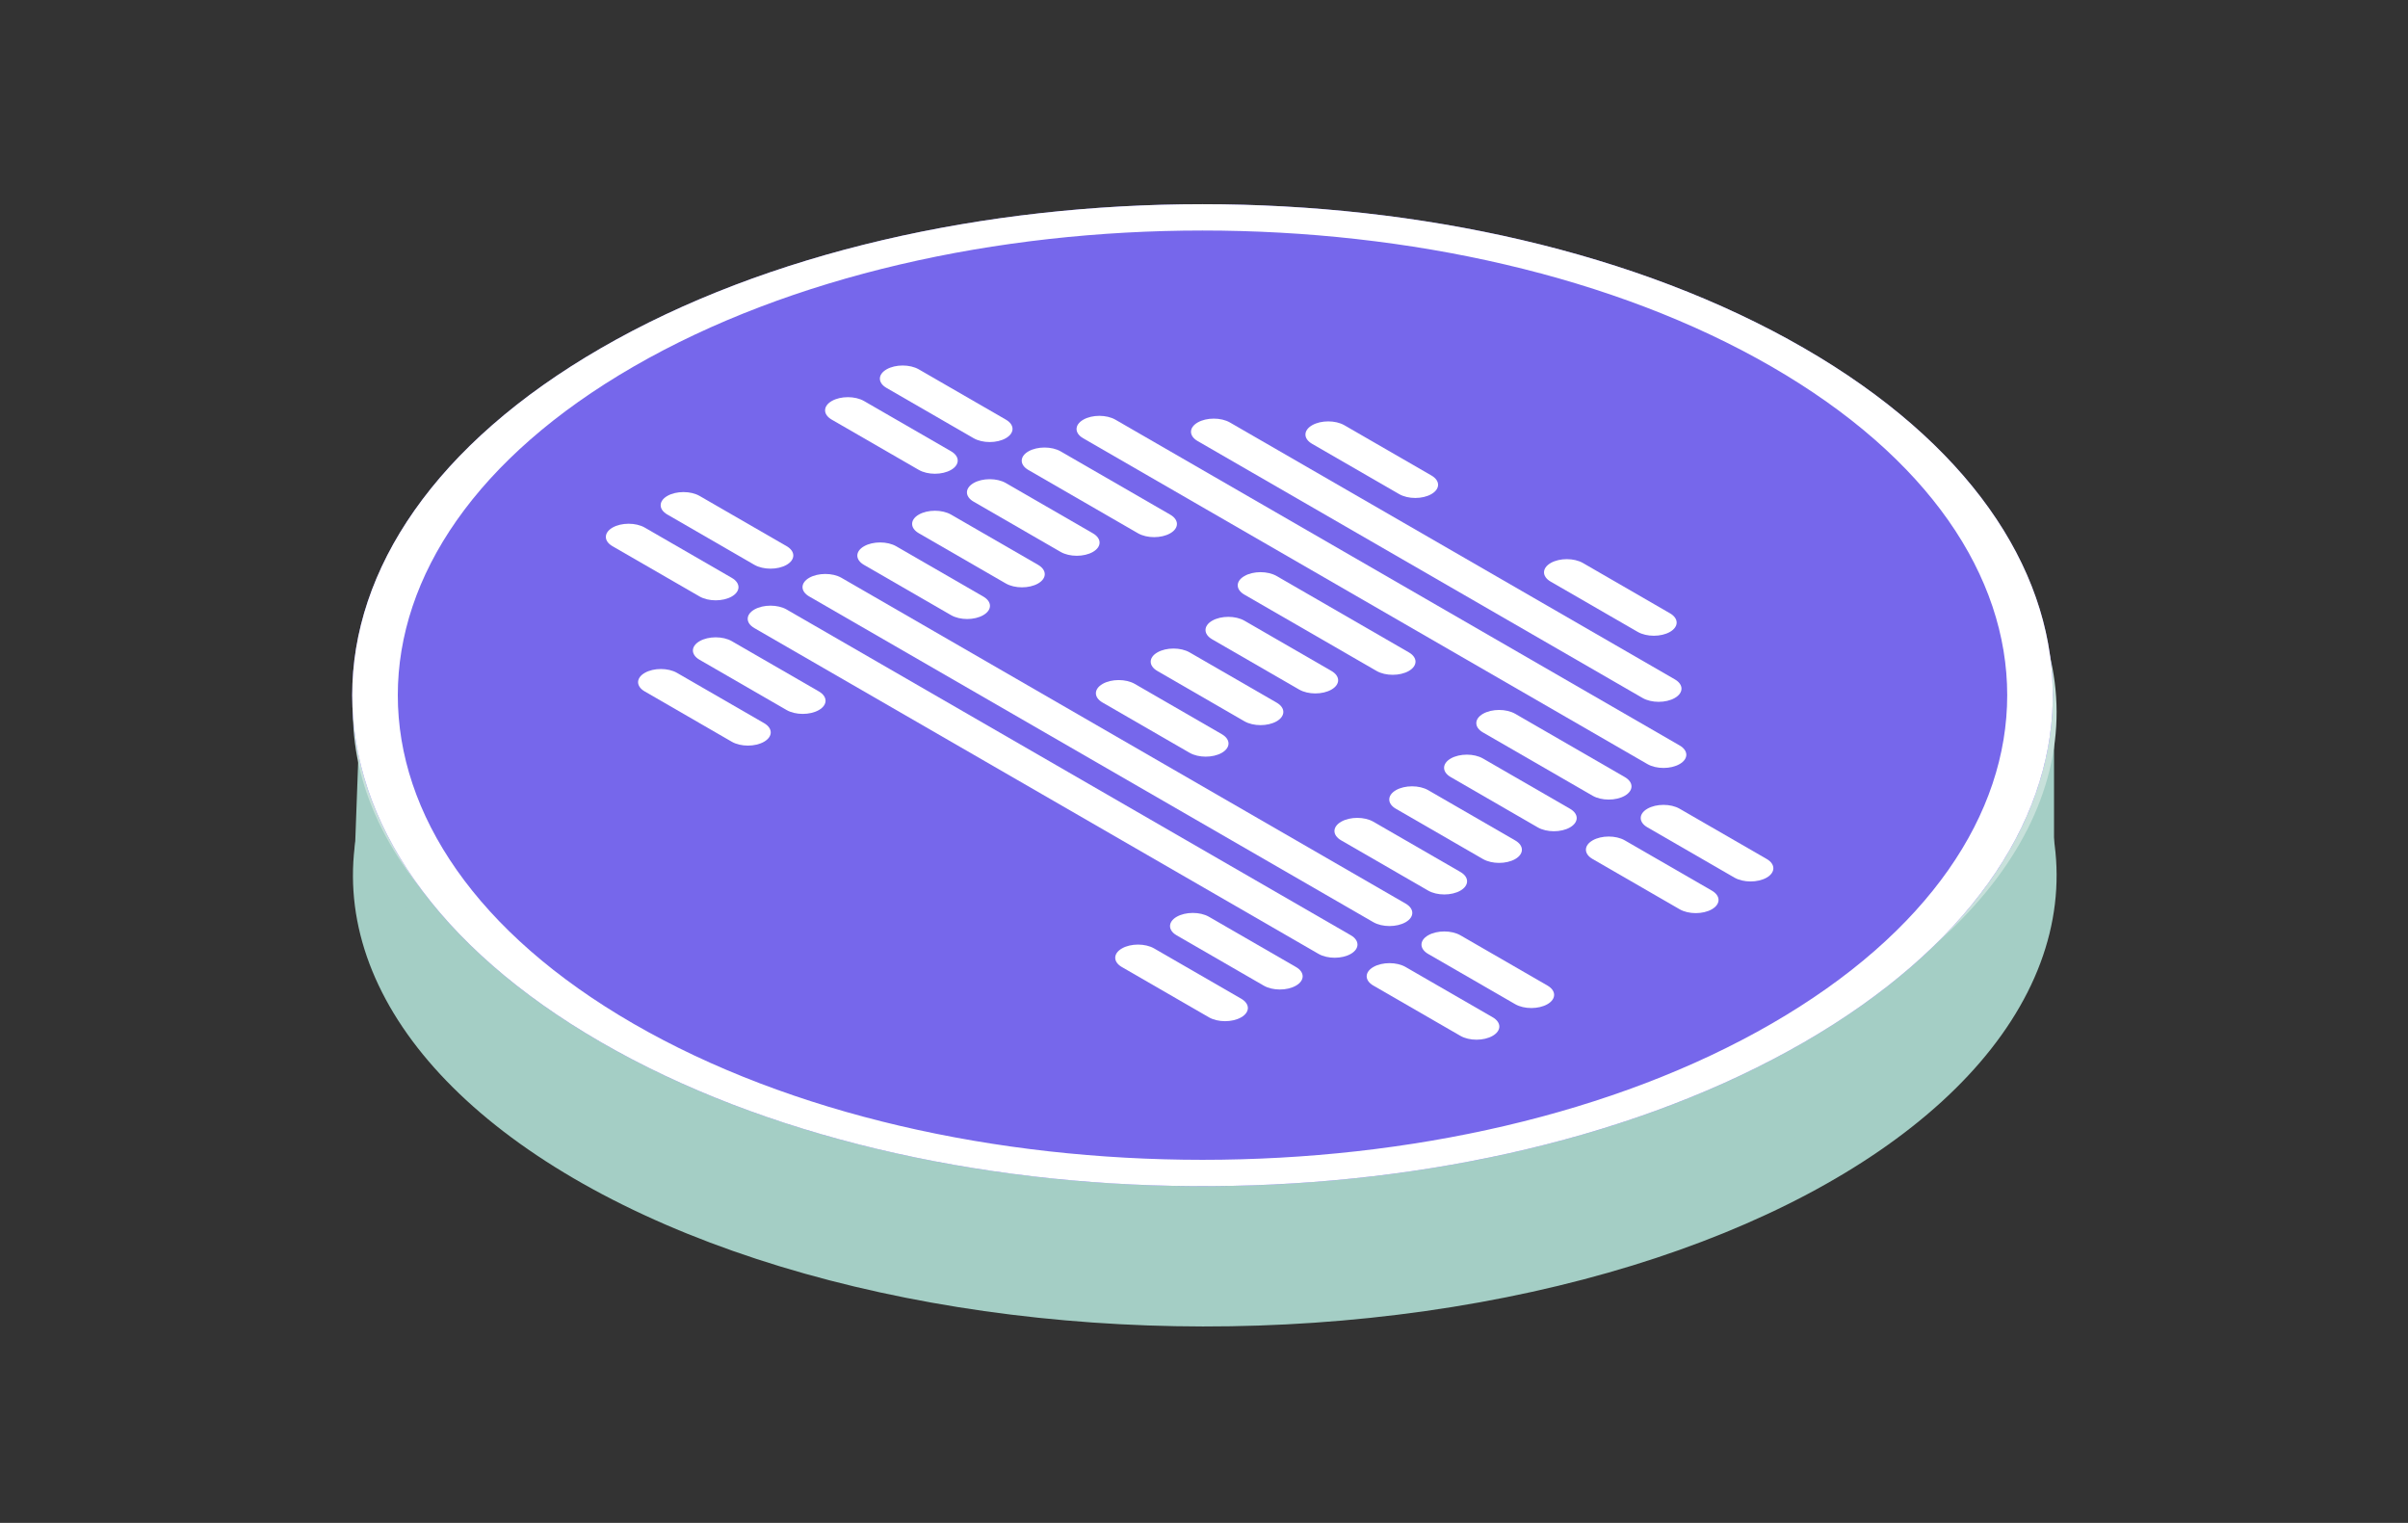
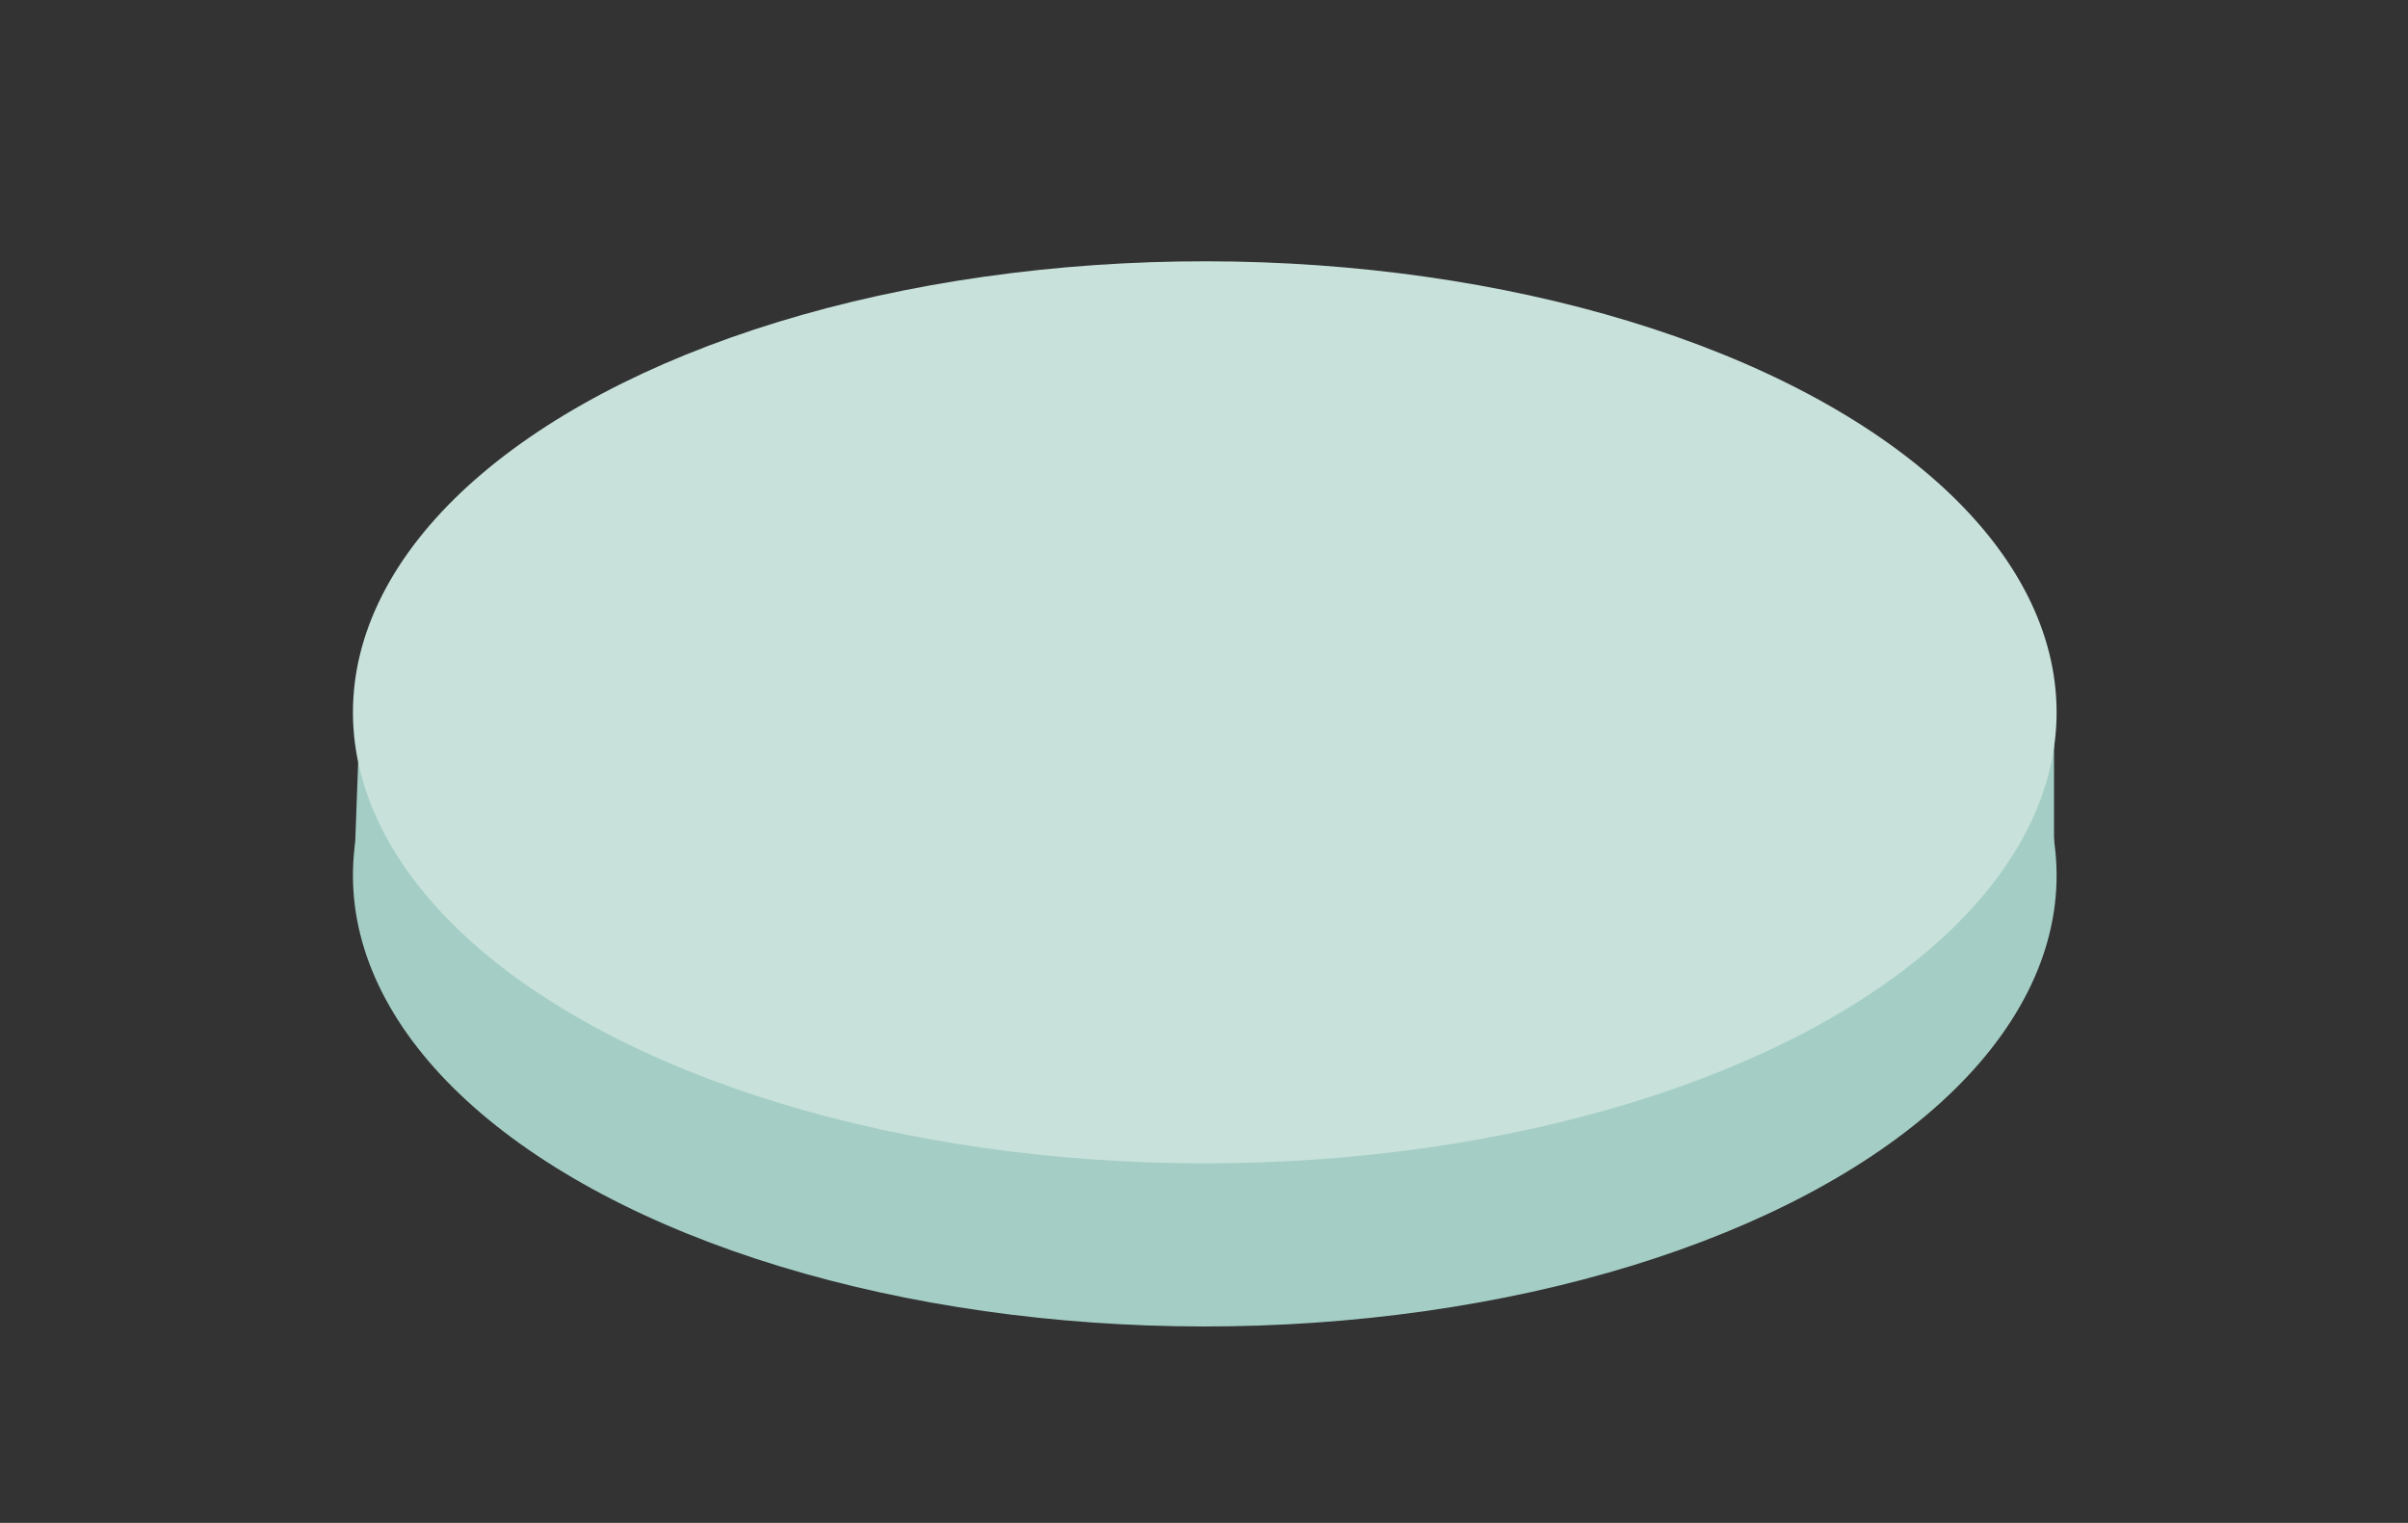
<svg xmlns="http://www.w3.org/2000/svg" width="68" height="43" viewBox="0 0 68 43" fill="none">
  <rect x="0" y="0" width="68" height="43" fill="#333333" stroke="none" />
  <circle cx="19.241" cy="19.241" r="19.241" transform="matrix(0.884 -0.468 0.884 0.468 0.004 24.719)" fill="#A4CEC5" />
  <path d="M10.004 24.527L10.222 18.585L12.508 17.459L36.453 15L58.004 19.302V25.449L52.671 31.698L32.535 36L20.018 32.005L10.004 24.527Z" fill="#A4CEC5" />
  <circle cx="19.241" cy="19.241" r="19.241" transform="matrix(0.884 -0.468 0.884 0.468 0.004 20.113)" fill="#C8E1DB" />
  <g clip-path="url(#clip0_4416_35471)">
    <path d="M50.937 9.826C60.314 15.24 60.314 24.018 50.937 29.432C41.559 34.846 26.356 34.846 16.979 29.432C7.602 24.018 7.602 15.24 16.979 9.826C26.356 4.412 41.559 4.412 50.937 9.826Z" fill="#7667EB" />
    <path d="M50.026 10.351C41.152 5.228 26.763 5.228 17.889 10.352C9.015 15.476 9.015 23.782 17.889 28.906C26.763 34.029 41.152 34.03 50.026 28.906L50.937 29.432L50.493 29.681C41.086 34.844 26.209 34.761 16.979 29.431C7.602 24.018 7.602 15.24 16.979 9.826C26.356 4.412 41.559 4.412 50.937 9.826L51.37 10.082C60.312 15.514 60.167 24.103 50.937 29.432L50.026 28.906C58.901 23.783 58.901 15.475 50.026 10.351Z" fill="white" />
    <path d="M18.208 18.999L18.208 18.999C17.956 19.144 17.956 19.379 18.208 19.524L20.666 20.944C20.917 21.089 21.325 21.089 21.576 20.944C21.828 20.799 21.828 20.563 21.576 20.418L19.118 18.999C18.867 18.854 18.459 18.854 18.208 18.999Z" fill="white" />
    <path d="M31.682 26.78L31.682 26.78C31.43 26.925 31.43 27.161 31.682 27.306L34.14 28.725C34.391 28.87 34.799 28.87 35.05 28.725C35.302 28.58 35.302 28.345 35.05 28.199L32.592 26.78C32.341 26.635 31.933 26.635 31.682 26.78Z" fill="white" />
    <path d="M19.756 18.104L19.756 18.104C19.504 18.25 19.504 18.485 19.756 18.63L22.214 20.049C22.465 20.194 22.873 20.194 23.124 20.049C23.376 19.904 23.376 19.669 23.124 19.523L20.666 18.104C20.415 17.959 20.007 17.959 19.756 18.104Z" fill="white" />
    <path d="M33.229 25.886L33.229 25.886C32.978 26.031 32.978 26.266 33.229 26.411L35.687 27.83C35.939 27.976 36.346 27.976 36.598 27.83C36.849 27.685 36.849 27.45 36.598 27.305L34.14 25.886C33.888 25.741 33.481 25.741 33.229 25.886Z" fill="white" />
    <path d="M21.303 17.21L21.303 17.21C21.052 17.355 21.052 17.59 21.303 17.735L37.235 26.934C37.487 27.079 37.894 27.079 38.146 26.934C38.397 26.789 38.397 26.553 38.146 26.408L22.214 17.21C21.962 17.065 21.555 17.065 21.303 17.21Z" fill="white" />
    <path d="M17.297 14.897L17.297 14.897C17.046 15.043 17.046 15.278 17.297 15.423L19.756 16.842C20.007 16.987 20.415 16.987 20.666 16.842C20.917 16.697 20.917 16.462 20.666 16.317L18.208 14.897C17.956 14.752 17.549 14.752 17.297 14.897Z" fill="white" />
    <path d="M38.783 27.304L38.783 27.304C38.531 27.449 38.531 27.684 38.783 27.829L41.241 29.248C41.492 29.393 41.9 29.393 42.151 29.248C42.403 29.103 42.403 28.868 42.151 28.723L39.693 27.304C39.442 27.159 39.034 27.159 38.783 27.304Z" fill="white" />
    <path d="M22.851 16.315L22.851 16.315C22.6 16.46 22.6 16.696 22.851 16.841L38.783 26.039C39.035 26.184 39.442 26.184 39.694 26.039C39.945 25.894 39.945 25.659 39.694 25.514L23.762 16.315C23.51 16.17 23.103 16.17 22.851 16.315Z" fill="white" />
    <path d="M18.845 14.003L18.845 14.003C18.594 14.148 18.594 14.383 18.845 14.528L21.303 15.948C21.555 16.093 21.962 16.093 22.214 15.948C22.465 15.803 22.465 15.567 22.214 15.422L19.756 14.003C19.504 13.858 19.097 13.858 18.845 14.003Z" fill="white" />
    <path d="M40.33 26.409L40.33 26.409C40.079 26.554 40.079 26.79 40.33 26.935L42.788 28.354C43.04 28.499 43.447 28.499 43.699 28.354C43.95 28.209 43.95 27.973 43.699 27.828L41.241 26.409C40.989 26.264 40.582 26.264 40.33 26.409Z" fill="white" />
-     <path d="M24.399 15.425L24.399 15.425C24.147 15.57 24.147 15.805 24.399 15.95L26.857 17.369C27.108 17.515 27.516 17.515 27.767 17.369C28.019 17.224 28.019 16.989 27.767 16.844L25.309 15.425C25.058 15.28 24.65 15.28 24.399 15.425Z" fill="white" />
    <path d="M37.873 23.202L37.873 23.202C37.621 23.347 37.621 23.582 37.873 23.728L40.331 25.147C40.582 25.292 40.99 25.292 41.241 25.147C41.492 25.002 41.492 24.766 41.241 24.621L38.783 23.202C38.532 23.057 38.124 23.057 37.873 23.202Z" fill="white" />
    <path d="M31.136 19.311L31.136 19.311C30.884 19.457 30.884 19.692 31.136 19.837L33.594 21.256C33.845 21.401 34.253 21.401 34.504 21.256C34.755 21.111 34.755 20.876 34.504 20.731L32.046 19.311C31.795 19.166 31.387 19.166 31.136 19.311Z" fill="white" />
    <path d="M25.946 14.53L25.946 14.53C25.695 14.675 25.695 14.911 25.946 15.056L28.404 16.475C28.656 16.62 29.064 16.62 29.315 16.475C29.566 16.33 29.566 16.095 29.315 15.949L26.857 14.53C26.605 14.385 26.198 14.385 25.946 14.53Z" fill="white" />
    <path d="M39.42 22.311L39.42 22.311C39.169 22.457 39.169 22.692 39.42 22.837L41.878 24.256C42.13 24.401 42.537 24.401 42.789 24.256C43.04 24.111 43.04 23.876 42.789 23.731L40.331 22.311C40.079 22.166 39.672 22.166 39.42 22.311Z" fill="white" />
    <path d="M32.684 18.421L32.684 18.421C32.432 18.566 32.432 18.801 32.684 18.946L35.142 20.366C35.393 20.511 35.8 20.511 36.052 20.366C36.303 20.22 36.303 19.985 36.052 19.84L33.594 18.421C33.343 18.276 32.935 18.276 32.684 18.421Z" fill="white" />
    <path d="M23.488 11.323L23.488 11.323C23.237 11.468 23.237 11.704 23.488 11.849L25.946 13.268C26.198 13.413 26.605 13.413 26.857 13.268C27.108 13.123 27.108 12.887 26.857 12.742L24.399 11.323C24.147 11.178 23.74 11.178 23.488 11.323Z" fill="white" />
    <path d="M44.974 23.729L44.974 23.729C44.722 23.875 44.722 24.11 44.974 24.255L47.432 25.674C47.683 25.819 48.091 25.819 48.342 25.674C48.593 25.529 48.593 25.294 48.342 25.148L45.884 23.729C45.633 23.584 45.225 23.584 44.974 23.729Z" fill="white" />
    <path d="M27.494 13.639L27.494 13.639C27.243 13.785 27.243 14.02 27.494 14.165L29.952 15.584C30.203 15.729 30.611 15.729 30.863 15.584C31.114 15.439 31.114 15.204 30.863 15.059L28.404 13.639C28.153 13.494 27.745 13.494 27.494 13.639Z" fill="white" />
-     <path d="M40.968 21.417L40.968 21.417C40.717 21.562 40.717 21.797 40.968 21.942L43.426 23.362C43.677 23.507 44.085 23.507 44.336 23.362C44.588 23.216 44.588 22.981 44.336 22.836L41.878 21.417C41.627 21.272 41.219 21.272 40.968 21.417Z" fill="white" />
    <path d="M34.231 17.526L34.231 17.526C33.98 17.671 33.98 17.907 34.231 18.052L36.689 19.471C36.941 19.616 37.348 19.616 37.599 19.471C37.851 19.326 37.851 19.091 37.599 18.945L35.142 17.526C34.89 17.381 34.483 17.381 34.231 17.526Z" fill="white" />
    <path d="M29.042 12.745L29.042 12.745C28.79 12.89 28.79 13.126 29.042 13.271L32.137 15.058C32.388 15.203 32.796 15.203 33.047 15.058C33.299 14.913 33.299 14.677 33.047 14.532L29.952 12.745C29.701 12.6 29.293 12.6 29.042 12.745Z" fill="white" />
    <path d="M41.878 20.155L41.878 20.155C41.627 20.3 41.627 20.536 41.878 20.681L44.974 22.468C45.225 22.613 45.633 22.613 45.884 22.468C46.135 22.323 46.135 22.087 45.884 21.942L42.789 20.155C42.537 20.01 42.13 20.01 41.878 20.155Z" fill="white" />
    <path d="M25.036 10.429L25.036 10.429C24.784 10.574 24.784 10.809 25.036 10.954L27.494 12.373C27.745 12.518 28.153 12.518 28.404 12.373C28.656 12.228 28.656 11.993 28.404 11.848L25.946 10.429C25.695 10.284 25.287 10.284 25.036 10.429Z" fill="white" />
    <path d="M46.521 22.835L46.521 22.835C46.27 22.98 46.27 23.215 46.521 23.36L48.979 24.78C49.231 24.925 49.638 24.925 49.89 24.78C50.141 24.634 50.141 24.399 49.89 24.254L47.431 22.835C47.18 22.69 46.773 22.69 46.521 22.835Z" fill="white" />
    <path d="M35.141 16.265L35.141 16.265C34.89 16.41 34.89 16.645 35.141 16.79L38.874 18.945C39.125 19.09 39.533 19.09 39.784 18.945C40.036 18.8 40.036 18.565 39.784 18.42L36.052 16.265C35.8 16.119 35.393 16.119 35.141 16.265Z" fill="white" />
    <path d="M30.59 11.851L30.59 11.851C30.338 11.996 30.338 12.231 30.59 12.376L46.521 21.574C46.773 21.72 47.18 21.72 47.432 21.574C47.683 21.429 47.683 21.194 47.432 21.049L31.5 11.851C31.248 11.705 30.841 11.705 30.59 11.851Z" fill="white" />
    <path d="M34.732 11.929C34.48 11.784 34.073 11.784 33.821 11.929C33.57 12.074 33.57 12.309 33.821 12.454L46.385 19.708C46.636 19.853 47.044 19.853 47.295 19.708C47.547 19.563 47.547 19.327 47.295 19.182L34.732 11.929Z" fill="white" />
-     <path d="M37.964 12.007C37.712 11.862 37.304 11.862 37.053 12.007C36.802 12.152 36.802 12.387 37.053 12.532L39.511 13.951C39.763 14.097 40.17 14.097 40.422 13.951C40.673 13.806 40.673 13.571 40.422 13.426L37.964 12.007Z" fill="white" />
    <path d="M44.701 15.897C44.449 15.752 44.042 15.752 43.79 15.897C43.539 16.043 43.539 16.278 43.79 16.423L46.248 17.842C46.5 17.987 46.907 17.987 47.159 17.842C47.41 17.697 47.41 17.462 47.159 17.317L44.701 15.897Z" fill="white" />
  </g>
  <defs>
    <clipPath id="clip0_4416_35471">
-       <rect width="39.26" height="39.26" fill="white" transform="matrix(0.866 -0.5 0.866 0.5 0 19.629)" />
-     </clipPath>
+       </clipPath>
  </defs>
</svg>